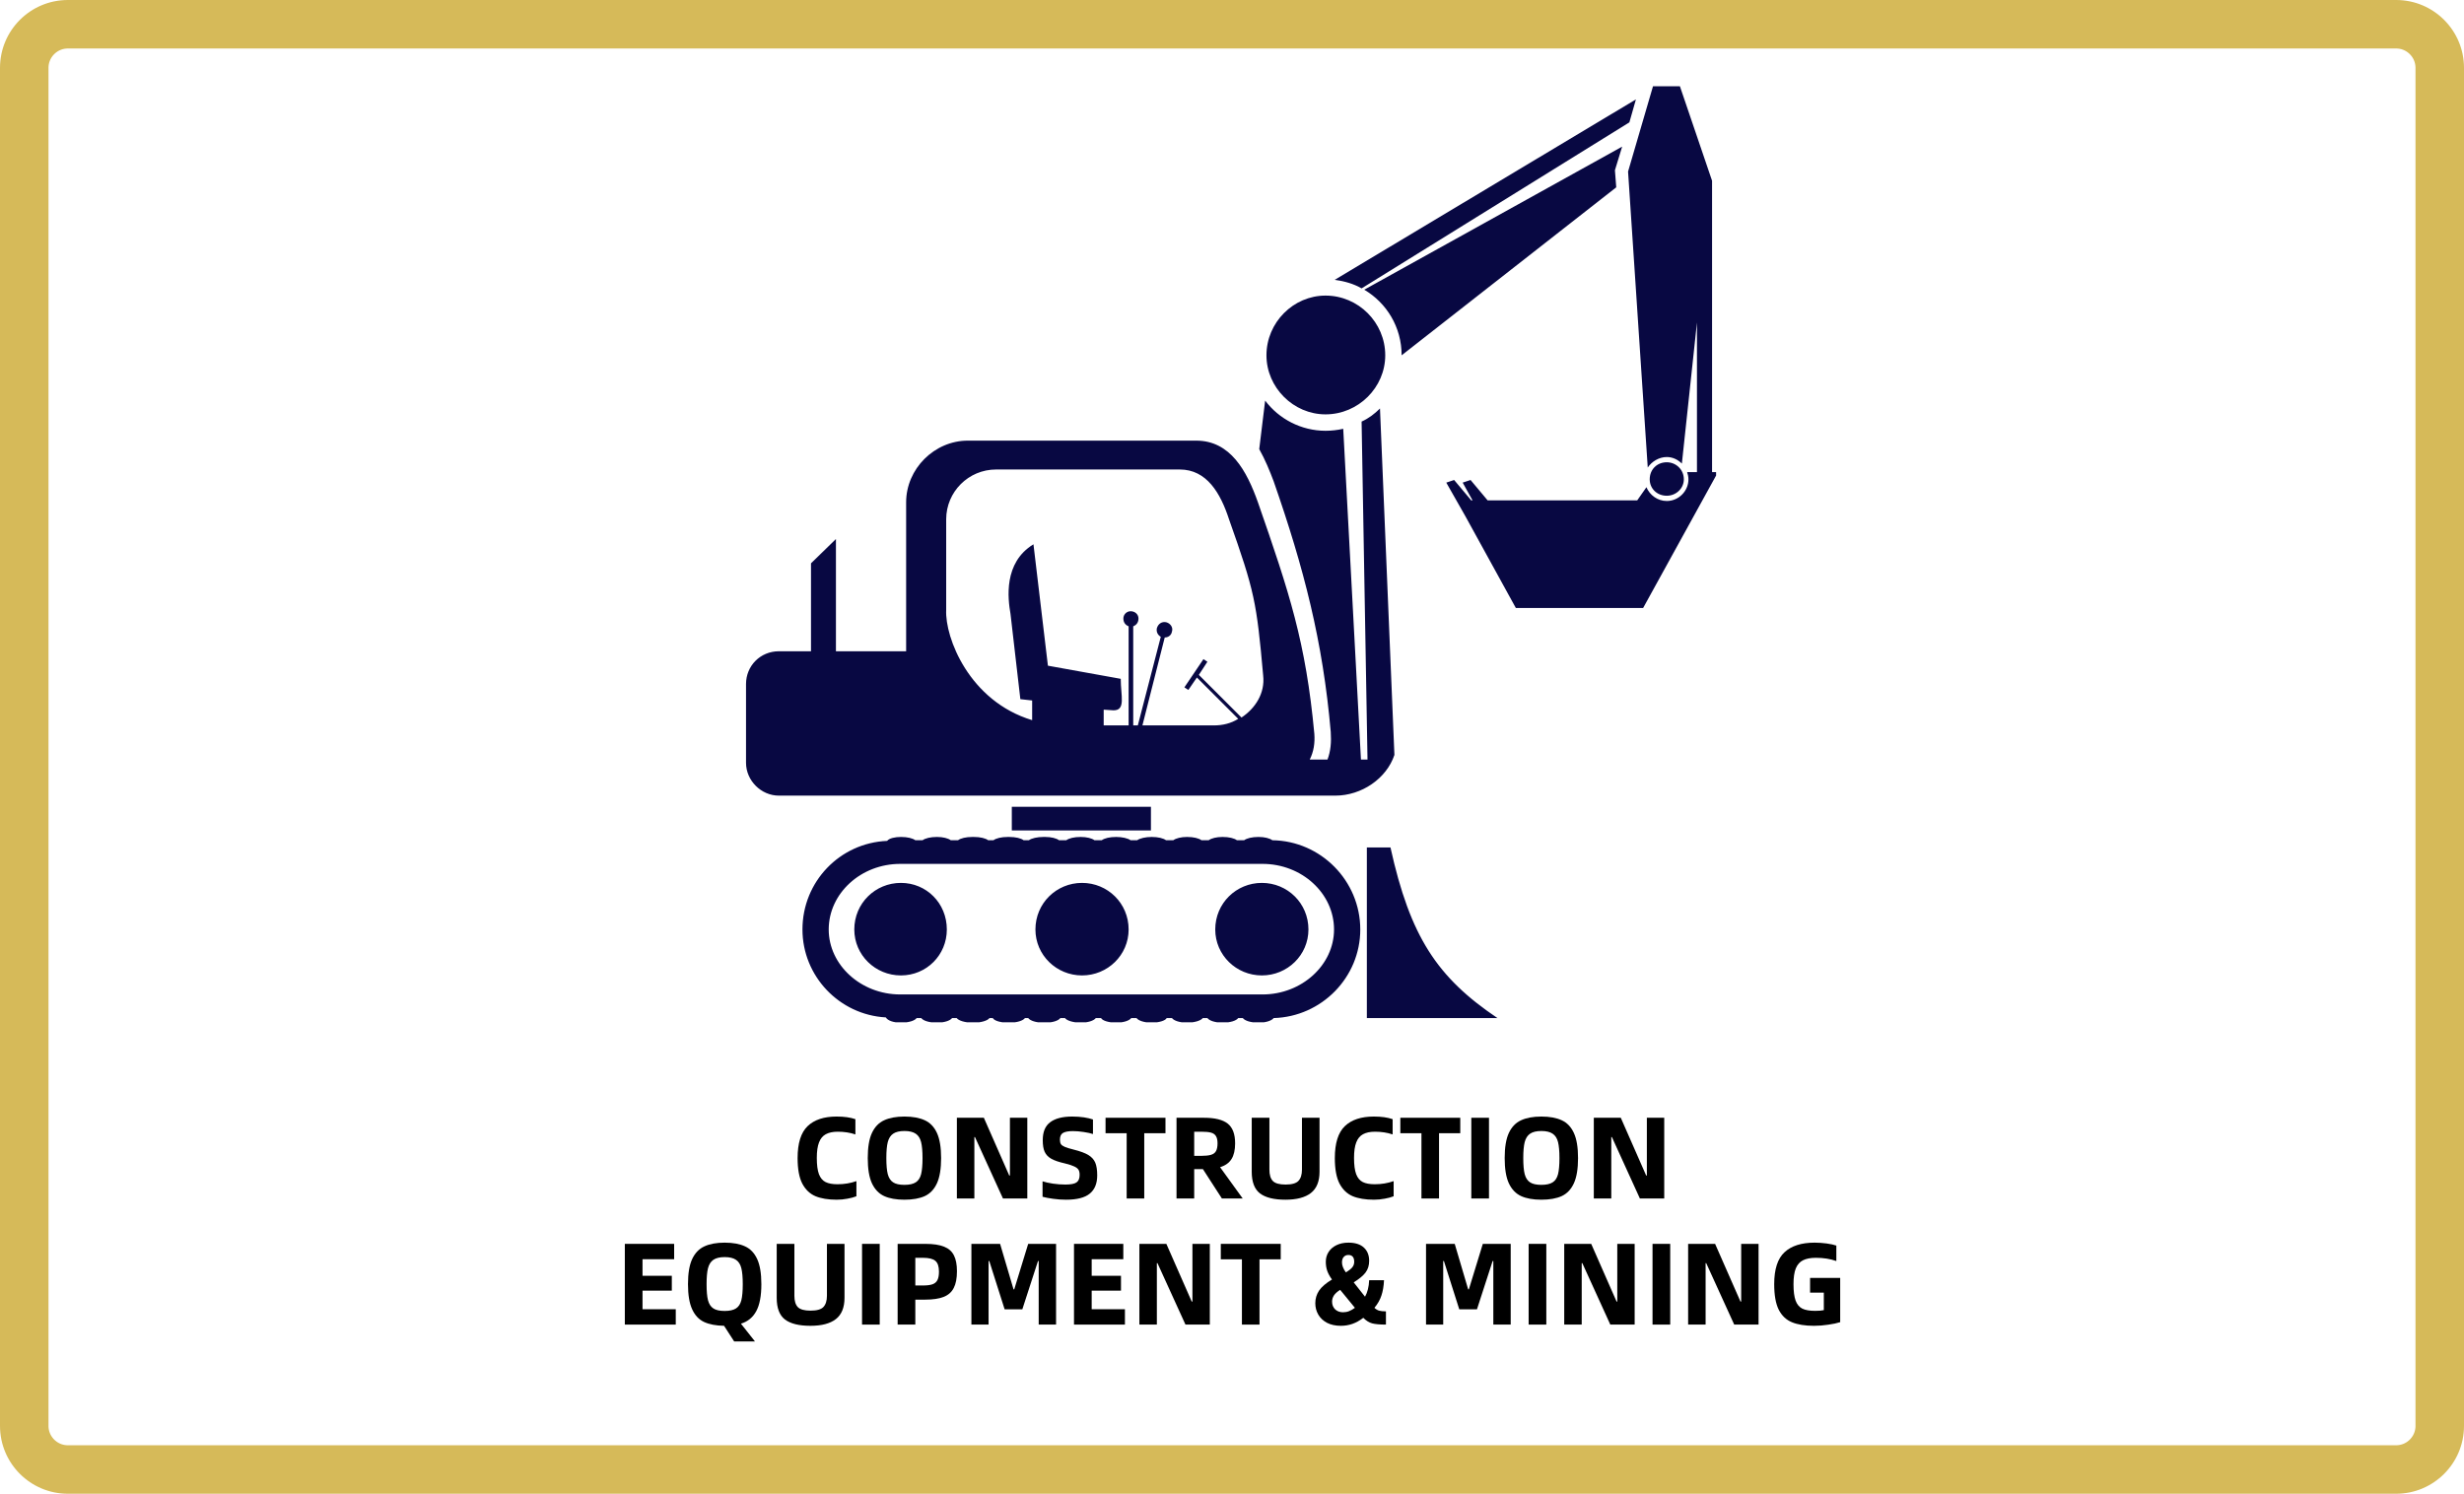
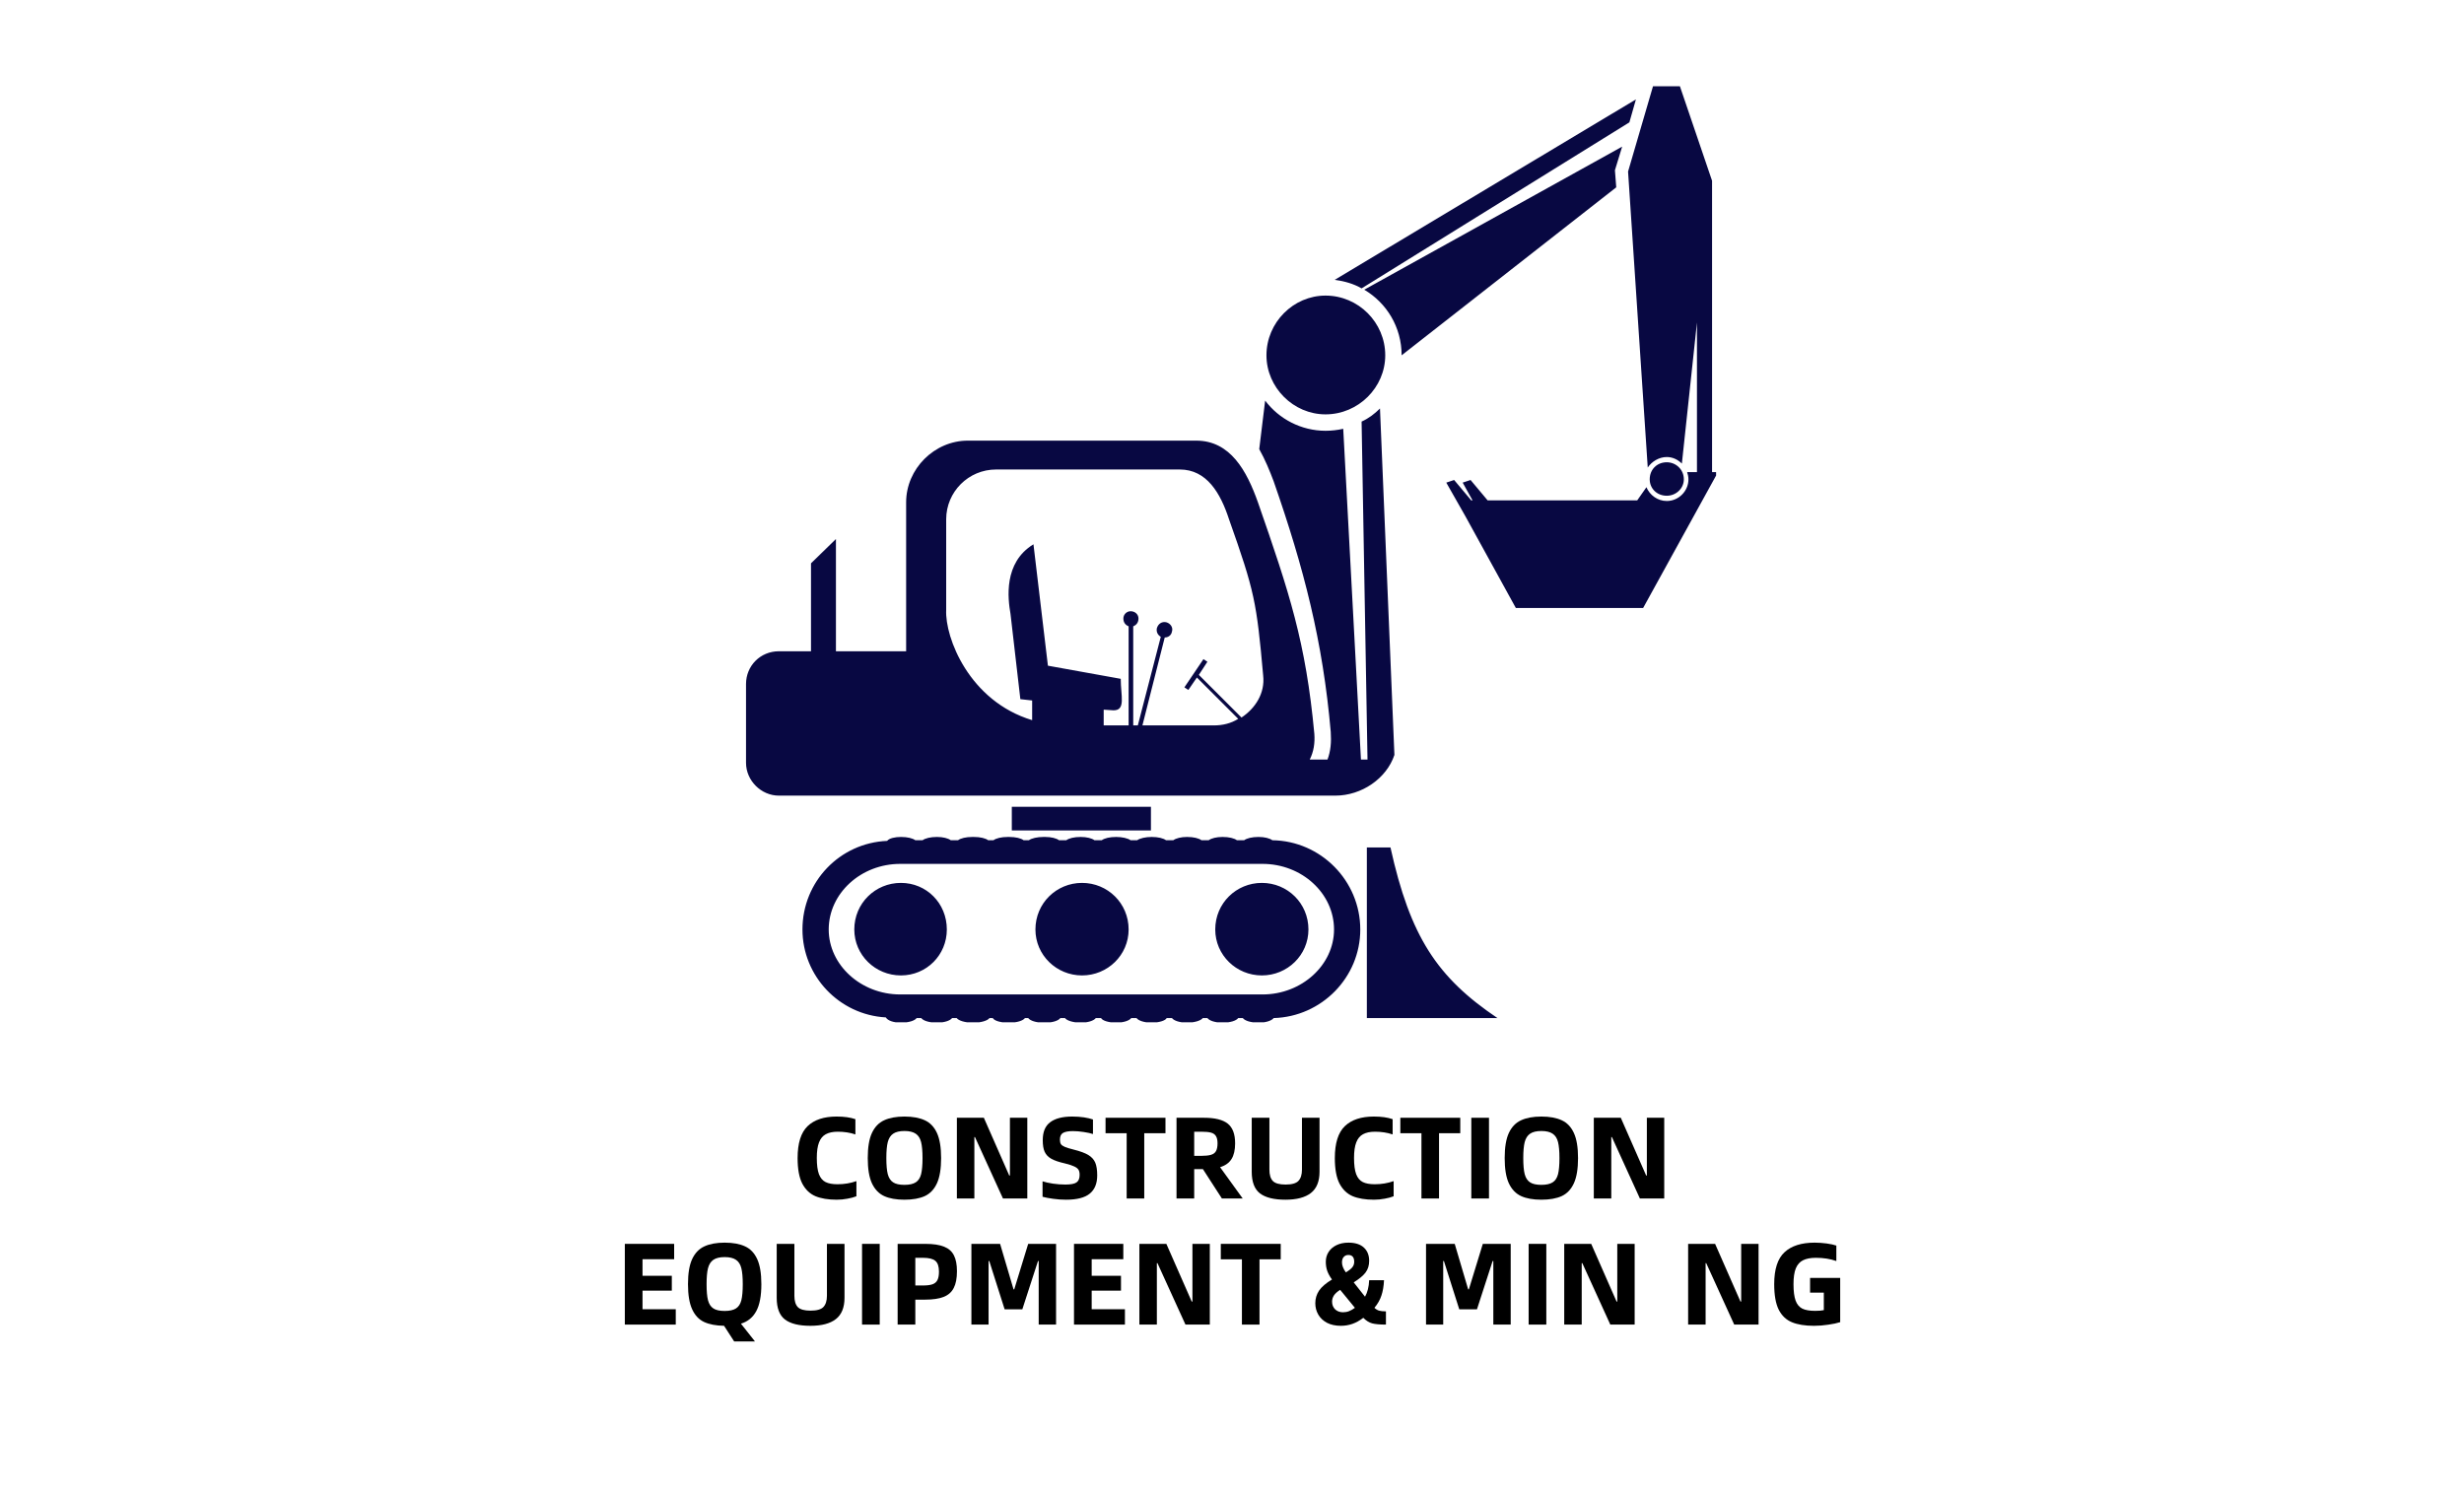
<svg xmlns="http://www.w3.org/2000/svg" width="508" zoomAndPan="magnify" viewBox="0 0 381 231" height="308" preserveAspectRatio="xMidYMid meet" version="1.0">
  <defs>
    <g />
    <clipPath id="e331910ab2">
      <path d="M 115.352 13.34 L 265.352 13.34 L 265.352 158.09 L 115.352 158.09 Z M 115.352 13.34 " clip-rule="nonzero" />
    </clipPath>
    <clipPath id="8ccaf20ca7">
-       <path d="M 10.5 0 L 370.5 0 C 376.301 0 381 4.699 381 10.5 L 381 220.5 C 381 226.301 376.301 231 370.5 231 L 10.5 231 C 4.699 231 0 226.301 0 220.5 L 0 10.5 C 0 4.699 4.699 0 10.5 0 Z M 10.5 0 " clip-rule="nonzero" />
-     </clipPath>
+       </clipPath>
  </defs>
  <rect x="-38.1" width="457.2" fill="#ffffff" y="-23.1" height="277.2" fill-opacity="1" />
  <rect x="-38.1" width="457.2" fill="#ffffff" y="-23.1" height="277.2" fill-opacity="1" />
  <g clip-path="url(#e331910ab2)">
    <path fill="#080842" d="M 195.219 133.594 C 201.305 133.594 206.277 138.16 206.277 143.738 C 206.277 149.219 201.305 153.785 195.219 153.785 L 139.203 153.785 C 133.113 153.785 128.141 149.219 128.141 143.738 C 128.141 138.16 133.113 133.594 139.203 133.594 Z M 150.566 129.43 C 151.582 129.43 152.395 129.633 152.801 129.938 L 153.613 129.938 C 154.02 129.633 154.828 129.43 155.844 129.43 L 156.047 129.43 C 157.062 129.43 157.875 129.633 158.281 129.938 L 159.09 129.938 C 159.496 129.633 160.41 129.43 161.324 129.43 L 161.629 129.43 C 162.543 129.43 163.355 129.633 163.758 129.938 L 164.875 129.938 C 165.281 129.633 166.094 129.43 167.109 129.43 C 168.023 129.43 168.832 129.633 169.238 129.938 L 170.355 129.938 C 170.762 129.633 171.574 129.43 172.59 129.43 C 173.5 129.43 174.414 129.633 174.82 129.938 L 175.836 129.938 C 176.242 129.633 177.156 129.43 178.066 129.43 C 179.082 129.43 179.895 129.633 180.301 129.938 L 181.418 129.938 C 181.824 129.633 182.633 129.43 183.547 129.43 C 184.562 129.43 185.375 129.633 185.781 129.938 L 186.895 129.938 C 187.301 129.633 188.113 129.43 189.027 129.43 C 190.043 129.43 190.855 129.633 191.262 129.938 L 192.375 129.938 C 192.781 129.633 193.594 129.43 194.609 129.43 C 195.523 129.43 196.332 129.633 196.738 129.938 C 204.25 130.039 210.336 136.23 210.336 143.738 C 210.336 151.148 204.352 157.234 196.941 157.438 C 196.637 157.844 195.727 158.148 194.609 158.148 C 193.391 158.148 192.477 157.844 192.172 157.438 L 191.461 157.438 C 191.16 157.844 190.246 158.148 189.027 158.148 C 187.91 158.148 186.996 157.844 186.695 157.438 L 185.984 157.438 C 185.68 157.844 184.664 158.148 183.547 158.148 C 182.43 158.148 181.52 157.844 181.215 157.438 L 180.402 157.438 C 180.199 157.844 179.184 158.148 178.066 158.148 C 176.953 158.148 176.039 157.844 175.734 157.438 L 174.922 157.438 C 174.617 157.844 173.703 158.148 172.59 158.148 C 171.473 158.148 170.457 157.844 170.254 157.438 L 169.441 157.438 C 169.137 157.844 168.223 158.148 167.109 158.148 C 165.992 158.148 164.977 157.844 164.672 157.438 L 163.961 157.438 C 163.656 157.844 162.746 158.148 161.629 158.148 L 161.324 158.148 C 160.207 158.148 159.293 157.844 158.988 157.438 L 158.484 157.438 C 158.18 157.844 157.266 158.148 156.047 158.148 L 155.844 158.148 C 154.727 158.148 153.715 157.844 153.512 157.438 L 153.004 157.438 C 152.699 157.844 151.684 158.148 150.566 158.148 L 150.363 158.148 C 149.25 158.148 148.234 157.844 147.93 157.438 L 147.219 157.438 C 146.914 157.844 146 158.148 144.883 158.148 C 143.668 158.148 142.754 157.844 142.449 157.438 L 141.738 157.438 C 141.434 157.844 140.52 158.148 139.305 158.148 C 138.188 158.148 137.273 157.844 136.969 157.336 C 129.766 156.934 124.082 150.945 124.082 143.738 C 124.082 136.332 129.867 130.344 137.172 130.039 C 137.477 129.633 138.391 129.43 139.305 129.43 C 140.316 129.43 141.129 129.633 141.535 129.938 L 142.652 129.938 C 143.059 129.633 143.871 129.43 144.883 129.43 C 145.797 129.43 146.609 129.633 147.016 129.938 L 148.133 129.938 C 148.539 129.633 149.352 129.43 150.363 129.43 Z M 227.387 74.227 L 226.168 74.633 L 227.691 77.375 L 227.488 77.375 L 224.848 74.227 L 223.633 74.633 L 226.574 79.809 L 234.387 94.016 L 254.074 94.016 L 265.645 73.008 L 264.73 73.008 L 264.73 27.953 L 259.758 13.34 L 255.598 13.34 L 251.742 26.531 L 254.785 72.301 C 255.395 71.387 256.512 70.676 257.727 70.676 C 258.641 70.676 259.453 71.082 260.062 71.691 L 262.395 49.871 L 262.395 73.008 L 260.875 73.008 C 260.977 73.312 261.078 73.719 261.078 74.125 C 261.078 75.953 259.555 77.477 257.727 77.477 C 256.309 77.477 255.09 76.562 254.582 75.344 L 253.16 77.375 L 230.023 77.375 Z M 159.598 108.324 L 159.598 111.367 C 149.855 108.426 146.102 98.582 146.305 94.32 L 146.305 80.316 C 146.305 76.055 149.754 72.605 154.02 72.605 L 182.43 72.605 C 186.594 72.605 188.723 76.258 190.043 80.316 C 194 91.48 194.305 93.102 195.32 104.469 C 195.625 107.207 194.102 109.543 191.969 110.961 L 185.375 104.367 L 186.695 102.336 L 186.086 101.93 L 183.141 106.293 L 183.75 106.699 L 185.07 104.773 L 191.461 111.164 C 190.348 111.875 189.027 112.18 187.707 112.18 L 176.648 112.18 L 180.098 98.582 C 180.605 98.582 181.113 98.277 181.215 97.668 C 181.418 97.059 181.012 96.449 180.402 96.246 C 179.691 96.047 179.082 96.449 178.879 97.16 C 178.777 97.668 178.98 98.176 179.488 98.48 L 175.938 112.18 L 175.227 112.18 L 175.227 96.855 C 175.734 96.652 176.039 96.246 176.039 95.641 C 176.039 95.031 175.531 94.523 174.82 94.523 C 174.211 94.523 173.703 95.031 173.703 95.641 C 173.703 96.246 174.008 96.652 174.516 96.855 L 174.516 112.18 L 170.66 112.18 L 170.66 109.746 L 172.184 109.848 C 174.109 109.848 173.297 107.613 173.297 104.977 L 162.035 102.945 L 159.801 84.172 C 155.133 87.012 155.844 92.594 156.25 94.93 L 157.773 108.121 Z M 257.727 71.488 C 256.207 71.488 255.09 72.605 255.09 74.125 C 255.09 75.547 256.207 76.664 257.727 76.664 C 259.148 76.664 260.367 75.547 260.367 74.125 C 260.367 72.605 259.148 71.488 257.727 71.488 Z M 129.258 100.715 L 129.258 83.359 L 125.402 87.113 L 125.402 100.715 L 120.43 100.715 C 117.586 100.715 115.355 102.945 115.355 105.785 L 115.355 117.965 C 115.355 120.703 117.688 123.039 120.43 123.039 L 206.48 123.039 C 210.539 123.039 214.398 120.398 215.613 116.746 L 213.383 63.168 C 212.57 63.977 211.656 64.688 210.539 65.195 L 211.453 117.457 L 210.438 117.457 L 207.699 66.312 C 206.785 66.516 205.871 66.617 204.961 66.617 C 201.203 66.617 197.754 64.789 195.625 61.949 L 194.711 69.457 C 195.625 71.082 196.332 72.809 196.941 74.43 C 201.609 87.824 204.555 99.191 205.77 113.195 C 205.871 114.719 205.77 116.137 205.266 117.457 L 202.523 117.457 C 203.133 116.238 203.336 114.922 203.234 113.5 C 201.914 99.293 199.379 91.68 194.508 77.676 C 192.781 72.809 190.246 68.141 184.969 68.141 L 149.652 68.141 C 144.48 68.141 140.113 72.504 140.113 77.676 L 140.113 100.715 Z M 195.117 136.535 C 191.16 136.535 187.91 139.68 187.91 143.738 C 187.91 147.695 191.16 150.844 195.117 150.844 C 199.074 150.844 202.32 147.695 202.32 143.738 C 202.32 139.68 199.074 136.535 195.117 136.535 Z M 139.305 136.535 C 135.348 136.535 132.098 139.68 132.098 143.738 C 132.098 147.695 135.348 150.844 139.305 150.844 C 143.262 150.844 146.406 147.695 146.406 143.738 C 146.406 139.68 143.262 136.535 139.305 136.535 Z M 167.312 136.535 C 163.355 136.535 160.105 139.68 160.105 143.738 C 160.105 147.695 163.355 150.844 167.312 150.844 C 171.27 150.844 174.516 147.695 174.516 143.738 C 174.516 139.68 171.27 136.535 167.312 136.535 Z M 215.004 131.055 L 211.352 131.055 L 211.352 157.438 L 231.547 157.438 C 222.211 151.148 218.051 144.855 215.004 131.055 Z M 216.73 54.945 C 216.73 50.582 214.398 46.828 210.945 44.801 L 250.828 22.676 L 249.711 26.328 L 249.914 28.969 Z M 210.539 44.598 C 209.324 43.887 207.902 43.48 206.379 43.277 L 252.957 15.371 L 251.945 18.922 Z M 204.961 45.711 C 210.035 45.711 214.195 49.871 214.195 54.945 C 214.195 59.918 210.035 64.078 204.961 64.078 C 199.988 64.078 195.828 59.918 195.828 54.945 C 195.828 49.871 199.988 45.711 204.961 45.711 Z M 177.965 124.762 L 156.453 124.762 L 156.453 128.418 L 177.965 128.418 Z M 177.965 124.762 " fill-opacity="1" fill-rule="evenodd" />
  </g>
  <g fill="#000000" fill-opacity="1">
    <g transform="translate(122.284, 185.34)">
      <g>
        <path d="M 7.094 0.188 C 5.77 0.188 4.672 0.004 3.797 -0.359 C 2.93 -0.734 2.254 -1.383 1.766 -2.312 C 1.285 -3.25 1.047 -4.562 1.047 -6.25 C 1.047 -8.551 1.562 -10.195 2.594 -11.188 C 3.625 -12.176 5.117 -12.672 7.078 -12.672 C 8.254 -12.672 9.223 -12.535 9.984 -12.266 L 9.984 -9.906 C 9.16 -10.188 8.25 -10.328 7.25 -10.328 C 6.488 -10.328 5.875 -10.195 5.406 -9.938 C 4.938 -9.688 4.586 -9.266 4.359 -8.672 C 4.129 -8.086 4.016 -7.285 4.016 -6.266 C 4.016 -5.191 4.125 -4.359 4.344 -3.766 C 4.57 -3.18 4.91 -2.773 5.359 -2.547 C 5.816 -2.316 6.438 -2.203 7.219 -2.203 C 8.258 -2.203 9.234 -2.363 10.141 -2.688 L 10.141 -0.344 C 9.754 -0.188 9.289 -0.062 8.75 0.031 C 8.219 0.133 7.664 0.188 7.094 0.188 Z M 7.094 0.188 " />
      </g>
    </g>
  </g>
  <g fill="#000000" fill-opacity="1">
    <g transform="translate(133.131, 185.34)">
      <g>
        <path d="M 6.719 0.188 C 5.445 0.188 4.398 0 3.578 -0.375 C 2.754 -0.758 2.125 -1.422 1.688 -2.359 C 1.258 -3.297 1.047 -4.594 1.047 -6.25 C 1.047 -7.906 1.258 -9.195 1.688 -10.125 C 2.125 -11.062 2.754 -11.719 3.578 -12.094 C 4.398 -12.477 5.445 -12.672 6.719 -12.672 C 8 -12.672 9.051 -12.477 9.875 -12.094 C 10.695 -11.719 11.32 -11.062 11.75 -10.125 C 12.176 -9.195 12.391 -7.906 12.391 -6.25 C 12.391 -4.594 12.176 -3.297 11.75 -2.359 C 11.32 -1.422 10.695 -0.758 9.875 -0.375 C 9.051 0 8 0.188 6.719 0.188 Z M 6.719 -2.109 C 7.477 -2.109 8.062 -2.238 8.469 -2.5 C 8.875 -2.758 9.148 -3.18 9.297 -3.766 C 9.441 -4.348 9.516 -5.176 9.516 -6.25 C 9.516 -7.312 9.441 -8.133 9.297 -8.719 C 9.148 -9.312 8.875 -9.742 8.469 -10.016 C 8.062 -10.297 7.477 -10.438 6.719 -10.438 C 5.957 -10.438 5.375 -10.297 4.969 -10.016 C 4.57 -9.742 4.297 -9.312 4.141 -8.719 C 3.992 -8.133 3.922 -7.312 3.922 -6.25 C 3.922 -5.176 3.992 -4.348 4.141 -3.766 C 4.297 -3.18 4.57 -2.758 4.969 -2.5 C 5.363 -2.238 5.945 -2.109 6.719 -2.109 Z M 6.719 -2.109 " />
      </g>
    </g>
  </g>
  <g fill="#000000" fill-opacity="1">
    <g transform="translate(146.568, 185.34)">
      <g>
        <path d="M 1.391 -12.484 L 5.562 -12.484 L 9.484 -3.562 L 9.594 -3.562 L 9.594 -12.484 L 12.281 -12.484 L 12.281 0 L 8.516 0 L 4.188 -9.5 L 4.094 -9.5 L 4.094 0 L 1.391 0 Z M 1.391 -12.484 " />
      </g>
    </g>
  </g>
  <g fill="#000000" fill-opacity="1">
    <g transform="translate(160.221, 185.34)">
      <g>
        <path d="M 4.625 0.188 C 3.957 0.188 3.289 0.141 2.625 0.047 C 1.957 -0.047 1.41 -0.148 0.984 -0.266 L 0.984 -2.656 C 1.398 -2.52 1.938 -2.398 2.594 -2.297 C 3.25 -2.203 3.891 -2.156 4.516 -2.156 C 5.348 -2.156 5.922 -2.266 6.234 -2.484 C 6.555 -2.703 6.719 -3.094 6.719 -3.656 C 6.719 -3.988 6.66 -4.25 6.547 -4.438 C 6.43 -4.633 6.211 -4.805 5.891 -4.953 C 5.578 -5.109 5.098 -5.266 4.453 -5.422 C 3.535 -5.629 2.832 -5.867 2.344 -6.141 C 1.863 -6.41 1.52 -6.77 1.312 -7.219 C 1.113 -7.664 1.016 -8.266 1.016 -9.016 C 1.016 -10.297 1.398 -11.223 2.172 -11.797 C 2.941 -12.379 4.078 -12.672 5.578 -12.672 C 6.234 -12.672 6.836 -12.629 7.391 -12.547 C 7.941 -12.461 8.406 -12.352 8.781 -12.219 L 8.781 -9.969 C 8.457 -10.082 7.984 -10.188 7.359 -10.281 C 6.742 -10.375 6.188 -10.422 5.688 -10.422 C 4.957 -10.422 4.438 -10.32 4.125 -10.125 C 3.82 -9.938 3.672 -9.594 3.672 -9.094 C 3.672 -8.801 3.723 -8.57 3.828 -8.406 C 3.93 -8.25 4.129 -8.109 4.422 -7.984 C 4.711 -7.859 5.172 -7.719 5.797 -7.562 C 6.805 -7.312 7.566 -7.031 8.078 -6.719 C 8.586 -6.406 8.941 -6.008 9.141 -5.531 C 9.336 -5.051 9.438 -4.398 9.438 -3.578 C 9.438 -2.316 9.051 -1.375 8.281 -0.75 C 7.52 -0.125 6.301 0.188 4.625 0.188 Z M 4.625 0.188 " />
      </g>
    </g>
  </g>
  <g fill="#000000" fill-opacity="1">
    <g transform="translate(170.619, 185.34)">
      <g>
        <path d="M 9.594 -10.094 L 6.312 -10.094 L 6.312 0 L 3.594 0 L 3.594 -10.094 L 0.328 -10.094 L 0.328 -12.484 L 9.594 -12.484 Z M 9.594 -10.094 " />
      </g>
    </g>
  </g>
  <g fill="#000000" fill-opacity="1">
    <g transform="translate(180.53, 185.34)">
      <g>
        <path d="M 8.406 0 L 5.469 -4.547 L 4.125 -4.547 L 4.125 0 L 1.391 0 L 1.391 -12.484 L 5.641 -12.484 C 7.328 -12.484 8.551 -12.18 9.312 -11.578 C 10.07 -10.973 10.453 -9.957 10.453 -8.531 C 10.453 -7.5 10.266 -6.688 9.891 -6.094 C 9.516 -5.5 8.926 -5.082 8.125 -4.844 L 11.625 0 Z M 5.219 -6.594 C 5.852 -6.594 6.348 -6.645 6.703 -6.75 C 7.066 -6.852 7.328 -7.039 7.484 -7.312 C 7.648 -7.594 7.734 -8 7.734 -8.531 C 7.734 -9.02 7.648 -9.395 7.484 -9.656 C 7.328 -9.914 7.07 -10.094 6.719 -10.188 C 6.363 -10.281 5.863 -10.328 5.219 -10.328 L 4.125 -10.328 L 4.125 -6.594 Z M 5.219 -6.594 " />
      </g>
    </g>
  </g>
  <g fill="#000000" fill-opacity="1">
    <g transform="translate(192.223, 185.34)">
      <g>
        <path d="M 6.547 0.188 C 4.785 0.188 3.473 -0.133 2.609 -0.781 C 1.754 -1.438 1.328 -2.555 1.328 -4.141 L 1.328 -12.484 L 4.062 -12.484 L 4.062 -4.453 C 4.062 -3.66 4.238 -3.078 4.594 -2.703 C 4.957 -2.336 5.613 -2.156 6.562 -2.156 C 7.531 -2.156 8.191 -2.344 8.547 -2.719 C 8.91 -3.102 9.094 -3.68 9.094 -4.453 L 9.094 -12.484 L 11.812 -12.484 L 11.812 -4.141 C 11.812 -2.641 11.363 -1.539 10.469 -0.844 C 9.582 -0.156 8.273 0.188 6.547 0.188 Z M 6.547 0.188 " />
      </g>
    </g>
  </g>
  <g fill="#000000" fill-opacity="1">
    <g transform="translate(205.354, 185.34)">
      <g>
        <path d="M 7.094 0.188 C 5.77 0.188 4.672 0.004 3.797 -0.359 C 2.93 -0.734 2.254 -1.383 1.766 -2.312 C 1.285 -3.25 1.047 -4.562 1.047 -6.25 C 1.047 -8.551 1.562 -10.195 2.594 -11.188 C 3.625 -12.176 5.117 -12.672 7.078 -12.672 C 8.254 -12.672 9.223 -12.535 9.984 -12.266 L 9.984 -9.906 C 9.16 -10.188 8.25 -10.328 7.25 -10.328 C 6.488 -10.328 5.875 -10.195 5.406 -9.938 C 4.938 -9.688 4.586 -9.266 4.359 -8.672 C 4.129 -8.086 4.016 -7.285 4.016 -6.266 C 4.016 -5.191 4.125 -4.359 4.344 -3.766 C 4.57 -3.18 4.91 -2.773 5.359 -2.547 C 5.816 -2.316 6.438 -2.203 7.219 -2.203 C 8.258 -2.203 9.234 -2.363 10.141 -2.688 L 10.141 -0.344 C 9.754 -0.188 9.289 -0.062 8.75 0.031 C 8.219 0.133 7.664 0.188 7.094 0.188 Z M 7.094 0.188 " />
      </g>
    </g>
  </g>
  <g fill="#000000" fill-opacity="1">
    <g transform="translate(216.201, 185.34)">
      <g>
        <path d="M 9.594 -10.094 L 6.312 -10.094 L 6.312 0 L 3.594 0 L 3.594 -10.094 L 0.328 -10.094 L 0.328 -12.484 L 9.594 -12.484 Z M 9.594 -10.094 " />
      </g>
    </g>
  </g>
  <g fill="#000000" fill-opacity="1">
    <g transform="translate(226.113, 185.34)">
      <g>
        <path d="M 1.391 -12.484 L 4.125 -12.484 L 4.125 0 L 1.391 0 Z M 1.391 -12.484 " />
      </g>
    </g>
  </g>
  <g fill="#000000" fill-opacity="1">
    <g transform="translate(231.617, 185.34)">
      <g>
        <path d="M 6.719 0.188 C 5.445 0.188 4.398 0 3.578 -0.375 C 2.754 -0.758 2.125 -1.422 1.688 -2.359 C 1.258 -3.297 1.047 -4.594 1.047 -6.25 C 1.047 -7.906 1.258 -9.195 1.688 -10.125 C 2.125 -11.062 2.754 -11.719 3.578 -12.094 C 4.398 -12.477 5.445 -12.672 6.719 -12.672 C 8 -12.672 9.051 -12.477 9.875 -12.094 C 10.695 -11.719 11.32 -11.062 11.75 -10.125 C 12.176 -9.195 12.391 -7.906 12.391 -6.25 C 12.391 -4.594 12.176 -3.297 11.75 -2.359 C 11.32 -1.422 10.695 -0.758 9.875 -0.375 C 9.051 0 8 0.188 6.719 0.188 Z M 6.719 -2.109 C 7.477 -2.109 8.062 -2.238 8.469 -2.5 C 8.875 -2.758 9.148 -3.18 9.297 -3.766 C 9.441 -4.348 9.516 -5.176 9.516 -6.25 C 9.516 -7.312 9.441 -8.133 9.297 -8.719 C 9.148 -9.312 8.875 -9.742 8.469 -10.016 C 8.062 -10.297 7.477 -10.438 6.719 -10.438 C 5.957 -10.438 5.375 -10.297 4.969 -10.016 C 4.57 -9.742 4.297 -9.312 4.141 -8.719 C 3.992 -8.133 3.922 -7.312 3.922 -6.25 C 3.922 -5.176 3.992 -4.348 4.141 -3.766 C 4.297 -3.18 4.57 -2.758 4.969 -2.5 C 5.363 -2.238 5.945 -2.109 6.719 -2.109 Z M 6.719 -2.109 " />
      </g>
    </g>
  </g>
  <g fill="#000000" fill-opacity="1">
    <g transform="translate(245.054, 185.34)">
      <g>
        <path d="M 1.391 -12.484 L 5.562 -12.484 L 9.484 -3.562 L 9.594 -3.562 L 9.594 -12.484 L 12.281 -12.484 L 12.281 0 L 8.516 0 L 4.188 -9.5 L 4.094 -9.5 L 4.094 0 L 1.391 0 Z M 1.391 -12.484 " />
      </g>
    </g>
  </g>
  <g fill="#000000" fill-opacity="1">
    <g transform="translate(95.225, 204.84)">
      <g>
        <path d="M 9.266 -2.375 L 9.266 0 L 1.391 0 L 1.391 -12.484 L 9.016 -12.484 L 9.016 -10.109 L 4.125 -10.109 L 4.125 -7.547 L 8.656 -7.547 L 8.656 -5.25 L 4.125 -5.25 L 4.125 -2.375 Z M 9.266 -2.375 " />
      </g>
    </g>
  </g>
  <g fill="#000000" fill-opacity="1">
    <g transform="translate(105.335, 204.84)">
      <g>
        <path d="M 12.391 -6.25 C 12.391 -4.426 12.125 -3.031 11.594 -2.062 C 11.07 -1.102 10.285 -0.461 9.234 -0.141 L 11.406 2.609 L 8.188 2.609 L 6.625 0.188 C 5.363 0.164 4.332 -0.031 3.531 -0.406 C 2.727 -0.781 2.113 -1.438 1.688 -2.375 C 1.258 -3.312 1.047 -4.602 1.047 -6.25 C 1.047 -7.906 1.258 -9.195 1.688 -10.125 C 2.125 -11.062 2.754 -11.719 3.578 -12.094 C 4.398 -12.477 5.445 -12.672 6.719 -12.672 C 8 -12.672 9.051 -12.477 9.875 -12.094 C 10.695 -11.719 11.32 -11.062 11.75 -10.125 C 12.176 -9.195 12.391 -7.906 12.391 -6.25 Z M 3.922 -6.25 C 3.922 -5.176 3.992 -4.348 4.141 -3.766 C 4.297 -3.18 4.57 -2.758 4.969 -2.5 C 5.363 -2.238 5.945 -2.109 6.719 -2.109 C 7.477 -2.109 8.062 -2.238 8.469 -2.5 C 8.875 -2.758 9.148 -3.18 9.297 -3.766 C 9.441 -4.348 9.516 -5.176 9.516 -6.25 C 9.516 -7.312 9.441 -8.133 9.297 -8.719 C 9.148 -9.312 8.875 -9.742 8.469 -10.016 C 8.062 -10.297 7.477 -10.438 6.719 -10.438 C 5.957 -10.438 5.375 -10.297 4.969 -10.016 C 4.57 -9.742 4.297 -9.312 4.141 -8.719 C 3.992 -8.133 3.922 -7.312 3.922 -6.25 Z M 3.922 -6.25 " />
      </g>
    </g>
  </g>
  <g fill="#000000" fill-opacity="1">
    <g transform="translate(118.772, 204.84)">
      <g>
        <path d="M 6.547 0.188 C 4.785 0.188 3.473 -0.133 2.609 -0.781 C 1.754 -1.438 1.328 -2.555 1.328 -4.141 L 1.328 -12.484 L 4.062 -12.484 L 4.062 -4.453 C 4.062 -3.66 4.238 -3.078 4.594 -2.703 C 4.957 -2.336 5.613 -2.156 6.562 -2.156 C 7.531 -2.156 8.191 -2.344 8.547 -2.719 C 8.91 -3.102 9.094 -3.68 9.094 -4.453 L 9.094 -12.484 L 11.812 -12.484 L 11.812 -4.141 C 11.812 -2.641 11.363 -1.539 10.469 -0.844 C 9.582 -0.156 8.273 0.188 6.547 0.188 Z M 6.547 0.188 " />
      </g>
    </g>
  </g>
  <g fill="#000000" fill-opacity="1">
    <g transform="translate(131.904, 204.84)">
      <g>
        <path d="M 1.391 -12.484 L 4.125 -12.484 L 4.125 0 L 1.391 0 Z M 1.391 -12.484 " />
      </g>
    </g>
  </g>
  <g fill="#000000" fill-opacity="1">
    <g transform="translate(137.408, 204.84)">
      <g>
        <path d="M 1.391 -12.484 L 5.656 -12.484 C 6.906 -12.484 7.879 -12.336 8.578 -12.047 C 9.285 -11.766 9.789 -11.316 10.094 -10.703 C 10.406 -10.098 10.562 -9.281 10.562 -8.25 C 10.562 -7.156 10.395 -6.289 10.062 -5.656 C 9.738 -5.02 9.219 -4.562 8.5 -4.281 C 7.789 -4 6.844 -3.859 5.656 -3.859 L 4.125 -3.859 L 4.125 0 L 1.391 0 Z M 5.297 -6.047 C 5.93 -6.047 6.426 -6.109 6.781 -6.234 C 7.133 -6.359 7.391 -6.578 7.547 -6.891 C 7.703 -7.203 7.781 -7.633 7.781 -8.188 C 7.781 -8.988 7.594 -9.547 7.219 -9.859 C 6.852 -10.172 6.211 -10.328 5.297 -10.328 L 4.125 -10.328 L 4.125 -6.047 Z M 5.297 -6.047 " />
      </g>
    </g>
  </g>
  <g fill="#000000" fill-opacity="1">
    <g transform="translate(148.813, 204.84)">
      <g>
        <path d="M 1.391 -12.484 L 5.828 -12.484 L 7.906 -5.453 L 8.016 -5.453 L 10.172 -12.484 L 14.484 -12.484 L 14.484 0 L 11.797 0 L 11.797 -9.828 L 11.688 -9.828 L 9.266 -2.359 L 6.531 -2.359 L 4.156 -9.828 L 4.047 -9.828 L 4.047 0 L 1.391 0 Z M 1.391 -12.484 " />
      </g>
    </g>
  </g>
  <g fill="#000000" fill-opacity="1">
    <g transform="translate(164.678, 204.84)">
      <g>
        <path d="M 9.266 -2.375 L 9.266 0 L 1.391 0 L 1.391 -12.484 L 9.016 -12.484 L 9.016 -10.109 L 4.125 -10.109 L 4.125 -7.547 L 8.656 -7.547 L 8.656 -5.25 L 4.125 -5.25 L 4.125 -2.375 Z M 9.266 -2.375 " />
      </g>
    </g>
  </g>
  <g fill="#000000" fill-opacity="1">
    <g transform="translate(174.788, 204.84)">
      <g>
        <path d="M 1.391 -12.484 L 5.562 -12.484 L 9.484 -3.562 L 9.594 -3.562 L 9.594 -12.484 L 12.281 -12.484 L 12.281 0 L 8.516 0 L 4.188 -9.5 L 4.094 -9.5 L 4.094 0 L 1.391 0 Z M 1.391 -12.484 " />
      </g>
    </g>
  </g>
  <g fill="#000000" fill-opacity="1">
    <g transform="translate(188.441, 204.84)">
      <g>
        <path d="M 9.594 -10.094 L 6.312 -10.094 L 6.312 0 L 3.594 0 L 3.594 -10.094 L 0.328 -10.094 L 0.328 -12.484 L 9.594 -12.484 Z M 9.594 -10.094 " />
      </g>
    </g>
  </g>
  <g fill="#000000" fill-opacity="1">
    <g transform="translate(198.352, 204.84)">
      <g />
    </g>
  </g>
  <g fill="#000000" fill-opacity="1">
    <g transform="translate(202.975, 204.84)">
      <g>
        <path d="M 11.328 0 C 10.391 0 9.68 -0.062 9.203 -0.188 C 8.734 -0.312 8.273 -0.598 7.828 -1.047 C 7.266 -0.617 6.703 -0.305 6.141 -0.109 C 5.578 0.086 4.984 0.188 4.359 0.188 C 3.535 0.188 2.828 0.035 2.234 -0.266 C 1.641 -0.578 1.188 -1 0.875 -1.531 C 0.562 -2.062 0.406 -2.656 0.406 -3.312 C 0.406 -4.02 0.598 -4.664 0.984 -5.25 C 1.379 -5.832 2.047 -6.406 2.984 -6.969 C 2.641 -7.445 2.395 -7.895 2.25 -8.312 C 2.102 -8.738 2.031 -9.207 2.031 -9.719 C 2.031 -10.281 2.172 -10.781 2.453 -11.219 C 2.734 -11.664 3.141 -12.02 3.672 -12.281 C 4.203 -12.539 4.82 -12.672 5.531 -12.672 C 6.582 -12.672 7.379 -12.414 7.922 -11.906 C 8.461 -11.406 8.734 -10.723 8.734 -9.859 C 8.734 -9.148 8.547 -8.547 8.172 -8.047 C 7.797 -7.555 7.188 -7.051 6.344 -6.531 L 8.094 -4.312 C 8.477 -4.988 8.691 -5.836 8.734 -6.859 L 11.031 -6.859 C 10.988 -5.941 10.852 -5.148 10.625 -4.484 C 10.406 -3.816 10.047 -3.188 9.547 -2.594 C 9.766 -2.383 10.004 -2.238 10.266 -2.156 C 10.535 -2.082 10.891 -2.047 11.328 -2.047 Z M 5.516 -10.766 C 5.211 -10.766 4.973 -10.66 4.797 -10.453 C 4.617 -10.254 4.531 -9.973 4.531 -9.609 C 4.531 -9.148 4.727 -8.641 5.125 -8.078 C 5.602 -8.359 5.938 -8.617 6.125 -8.859 C 6.32 -9.098 6.422 -9.379 6.422 -9.703 C 6.422 -10.41 6.117 -10.766 5.516 -10.766 Z M 3 -3.547 C 3 -3.066 3.156 -2.672 3.469 -2.359 C 3.789 -2.055 4.203 -1.906 4.703 -1.906 C 5.023 -1.906 5.332 -1.961 5.625 -2.078 C 5.914 -2.191 6.219 -2.363 6.531 -2.594 L 4.25 -5.375 C 3.789 -5.082 3.469 -4.789 3.281 -4.5 C 3.094 -4.207 3 -3.891 3 -3.547 Z M 3 -3.547 " />
      </g>
    </g>
  </g>
  <g fill="#000000" fill-opacity="1">
    <g transform="translate(214.488, 204.84)">
      <g />
    </g>
  </g>
  <g fill="#000000" fill-opacity="1">
    <g transform="translate(219.111, 204.84)">
      <g>
        <path d="M 1.391 -12.484 L 5.828 -12.484 L 7.906 -5.453 L 8.016 -5.453 L 10.172 -12.484 L 14.484 -12.484 L 14.484 0 L 11.797 0 L 11.797 -9.828 L 11.688 -9.828 L 9.266 -2.359 L 6.531 -2.359 L 4.156 -9.828 L 4.047 -9.828 L 4.047 0 L 1.391 0 Z M 1.391 -12.484 " />
      </g>
    </g>
  </g>
  <g fill="#000000" fill-opacity="1">
    <g transform="translate(234.977, 204.84)">
      <g>
        <path d="M 1.391 -12.484 L 4.125 -12.484 L 4.125 0 L 1.391 0 Z M 1.391 -12.484 " />
      </g>
    </g>
  </g>
  <g fill="#000000" fill-opacity="1">
    <g transform="translate(240.481, 204.84)">
      <g>
        <path d="M 1.391 -12.484 L 5.562 -12.484 L 9.484 -3.562 L 9.594 -3.562 L 9.594 -12.484 L 12.281 -12.484 L 12.281 0 L 8.516 0 L 4.188 -9.5 L 4.094 -9.5 L 4.094 0 L 1.391 0 Z M 1.391 -12.484 " />
      </g>
    </g>
  </g>
  <g fill="#000000" fill-opacity="1">
    <g transform="translate(254.134, 204.84)">
      <g>
-         <path d="M 1.391 -12.484 L 4.125 -12.484 L 4.125 0 L 1.391 0 Z M 1.391 -12.484 " />
-       </g>
+         </g>
    </g>
  </g>
  <g fill="#000000" fill-opacity="1">
    <g transform="translate(259.639, 204.84)">
      <g>
        <path d="M 1.391 -12.484 L 5.562 -12.484 L 9.484 -3.562 L 9.594 -3.562 L 9.594 -12.484 L 12.281 -12.484 L 12.281 0 L 8.516 0 L 4.188 -9.5 L 4.094 -9.5 L 4.094 0 L 1.391 0 Z M 1.391 -12.484 " />
      </g>
    </g>
  </g>
  <g fill="#000000" fill-opacity="1">
    <g transform="translate(273.292, 204.84)">
      <g>
        <path d="M 7.203 0.188 C 5.816 0.188 4.68 0.004 3.797 -0.359 C 2.91 -0.723 2.227 -1.367 1.75 -2.297 C 1.281 -3.234 1.047 -4.551 1.047 -6.25 C 1.047 -8.562 1.578 -10.207 2.641 -11.188 C 3.703 -12.176 5.254 -12.672 7.297 -12.672 C 7.898 -12.672 8.516 -12.629 9.141 -12.547 C 9.766 -12.461 10.27 -12.352 10.656 -12.219 L 10.656 -9.828 C 9.727 -10.16 8.676 -10.328 7.5 -10.328 C 6.676 -10.328 6.016 -10.203 5.516 -9.953 C 5.016 -9.711 4.641 -9.297 4.391 -8.703 C 4.148 -8.109 4.031 -7.289 4.031 -6.25 C 4.031 -5.145 4.141 -4.297 4.359 -3.703 C 4.578 -3.117 4.922 -2.707 5.391 -2.469 C 5.867 -2.238 6.531 -2.125 7.375 -2.125 C 7.957 -2.125 8.406 -2.16 8.719 -2.234 L 8.719 -4.938 L 6.594 -4.938 L 6.594 -7.219 L 11.25 -7.219 L 11.25 -0.375 C 10.758 -0.219 10.145 -0.086 9.406 0.016 C 8.676 0.129 7.941 0.188 7.203 0.188 Z M 7.203 0.188 " />
      </g>
    </g>
  </g>
  <g clip-path="url(#8ccaf20ca7)">
    <path stroke-linecap="butt" transform="matrix(0.75, 0, 0, 0.75, -0, 0)" fill="none" stroke-linejoin="miter" d="M 14 -0 L 494 -0 C 501.734 -0 508 6.266 508 14 L 508 294 C 508 301.734 501.734 308 494 308 L 14 308 C 6.266 308 0 301.734 0 294 L 0 14 C 0 6.266 6.266 -0 14 -0 Z M 14 -0 " stroke="#d6ba59" stroke-width="20" stroke-opacity="1" stroke-miterlimit="4" />
  </g>
</svg>